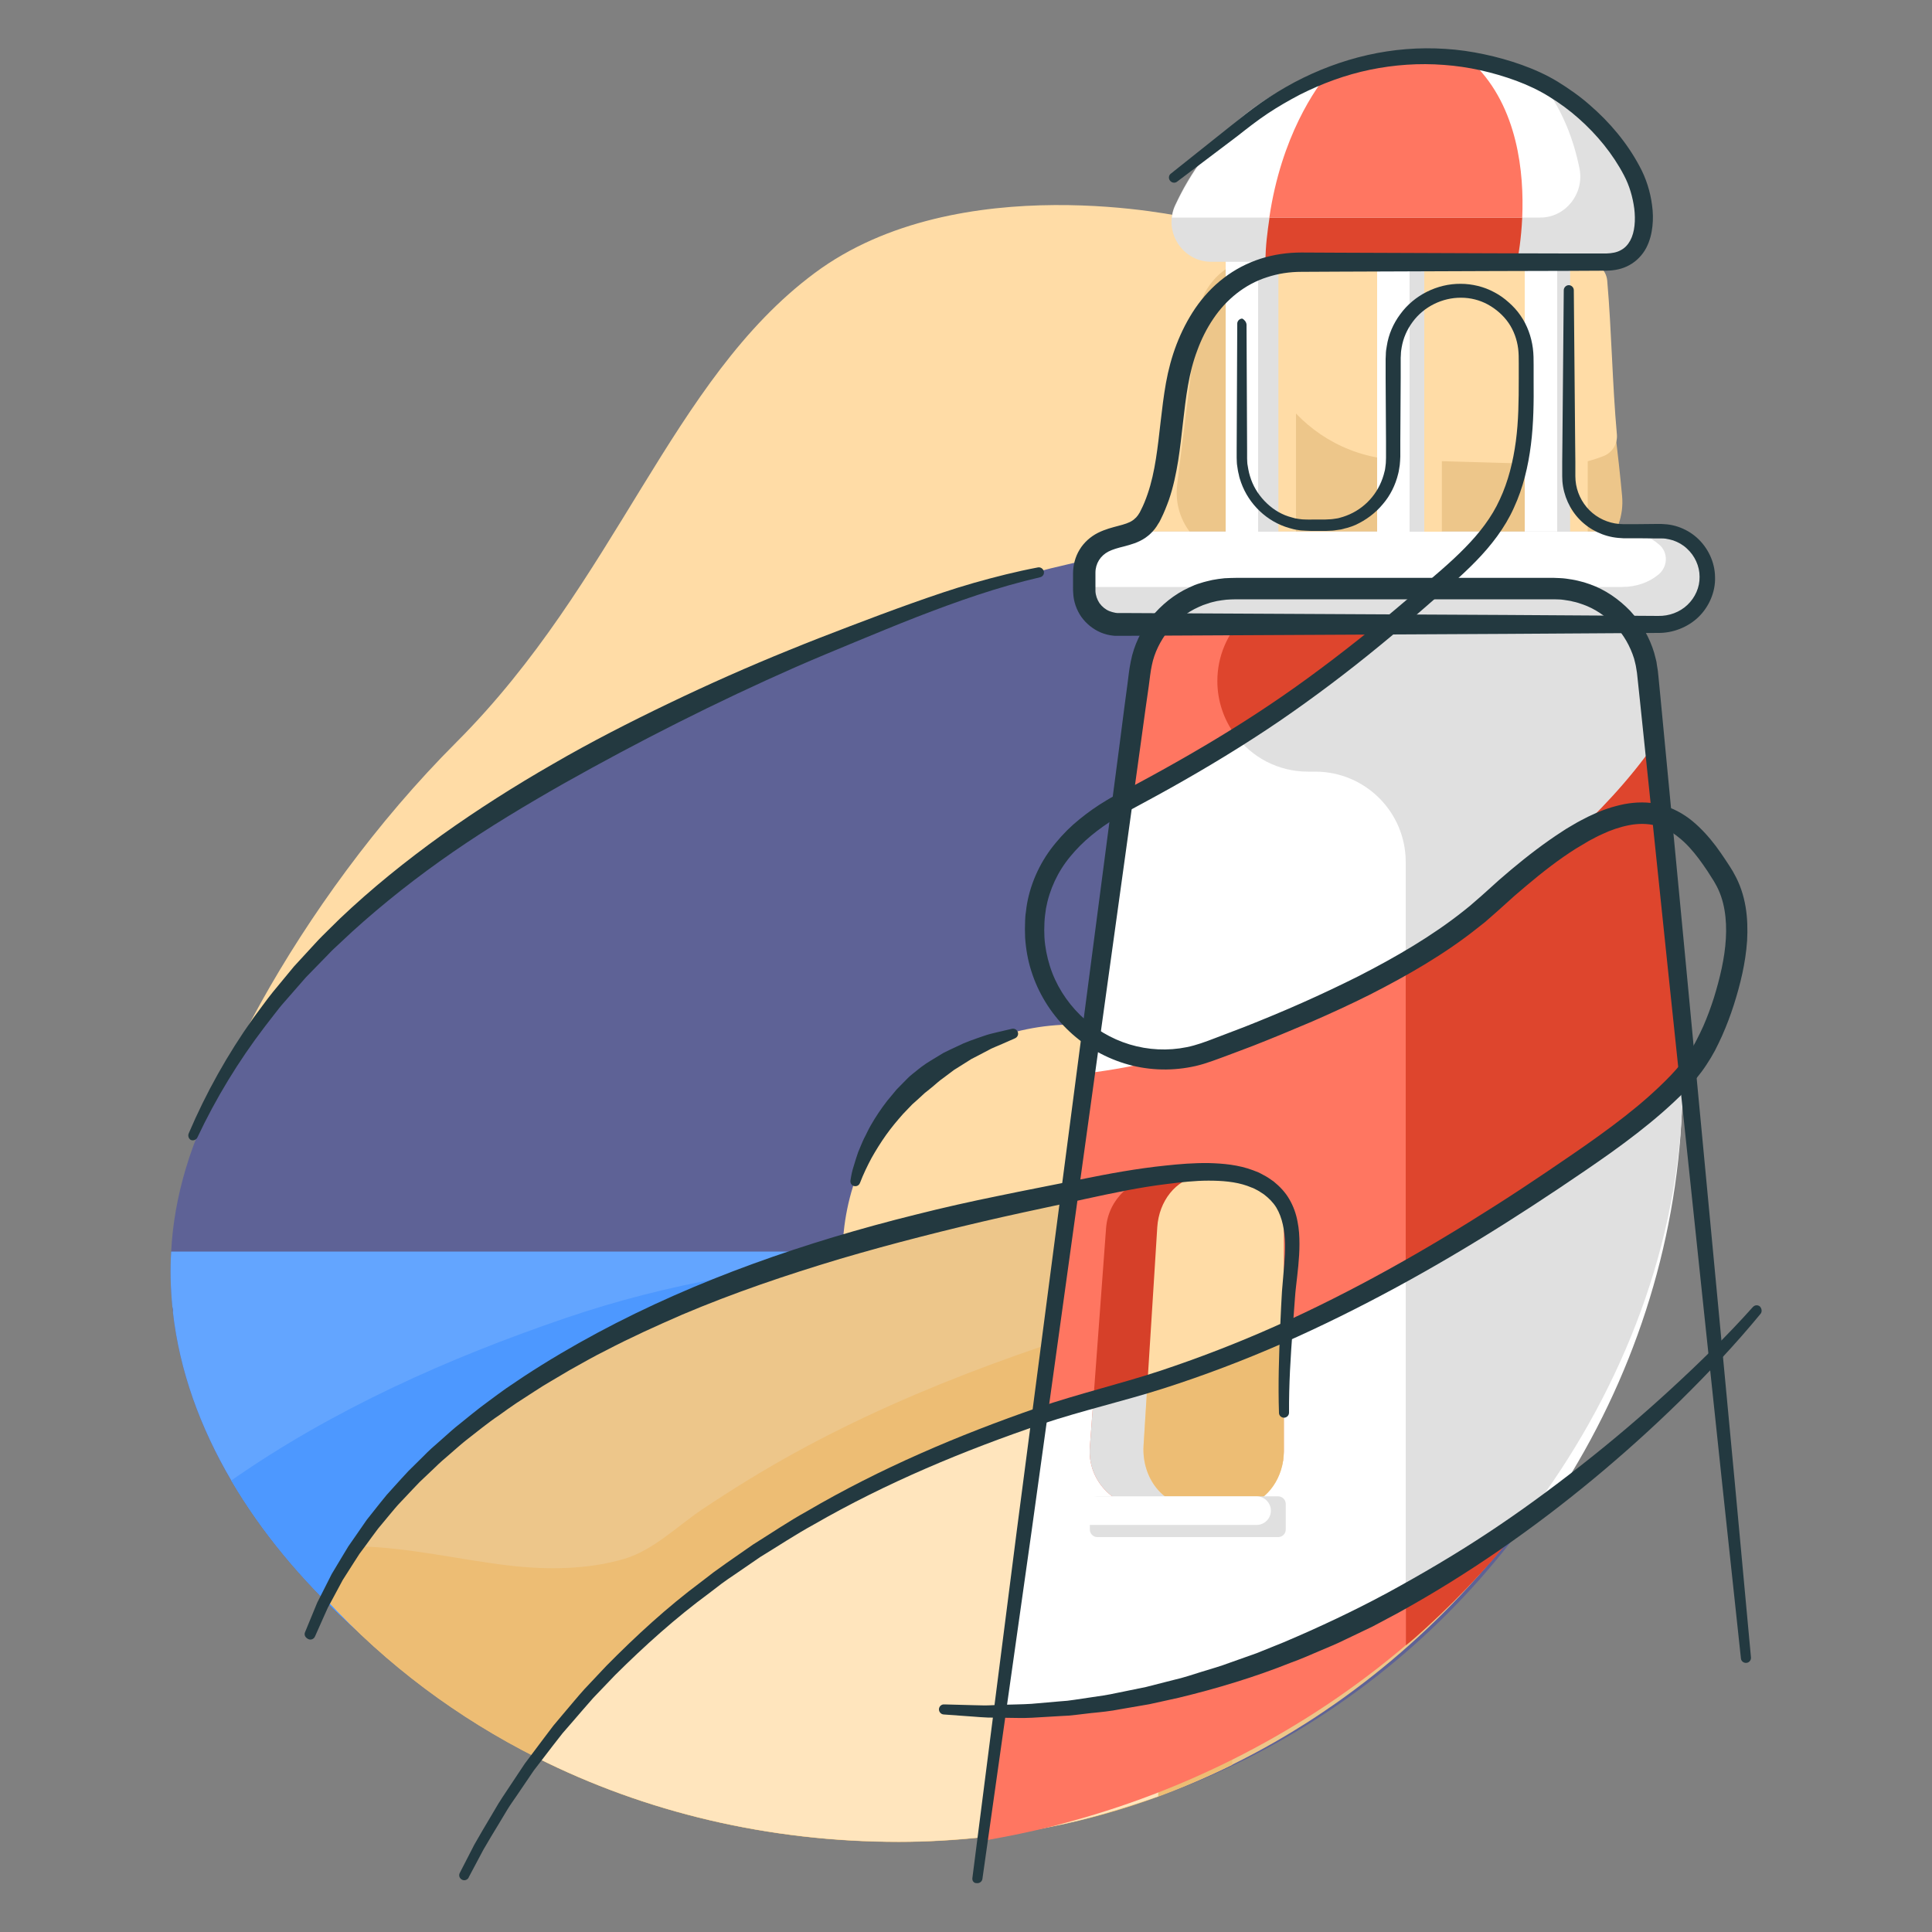
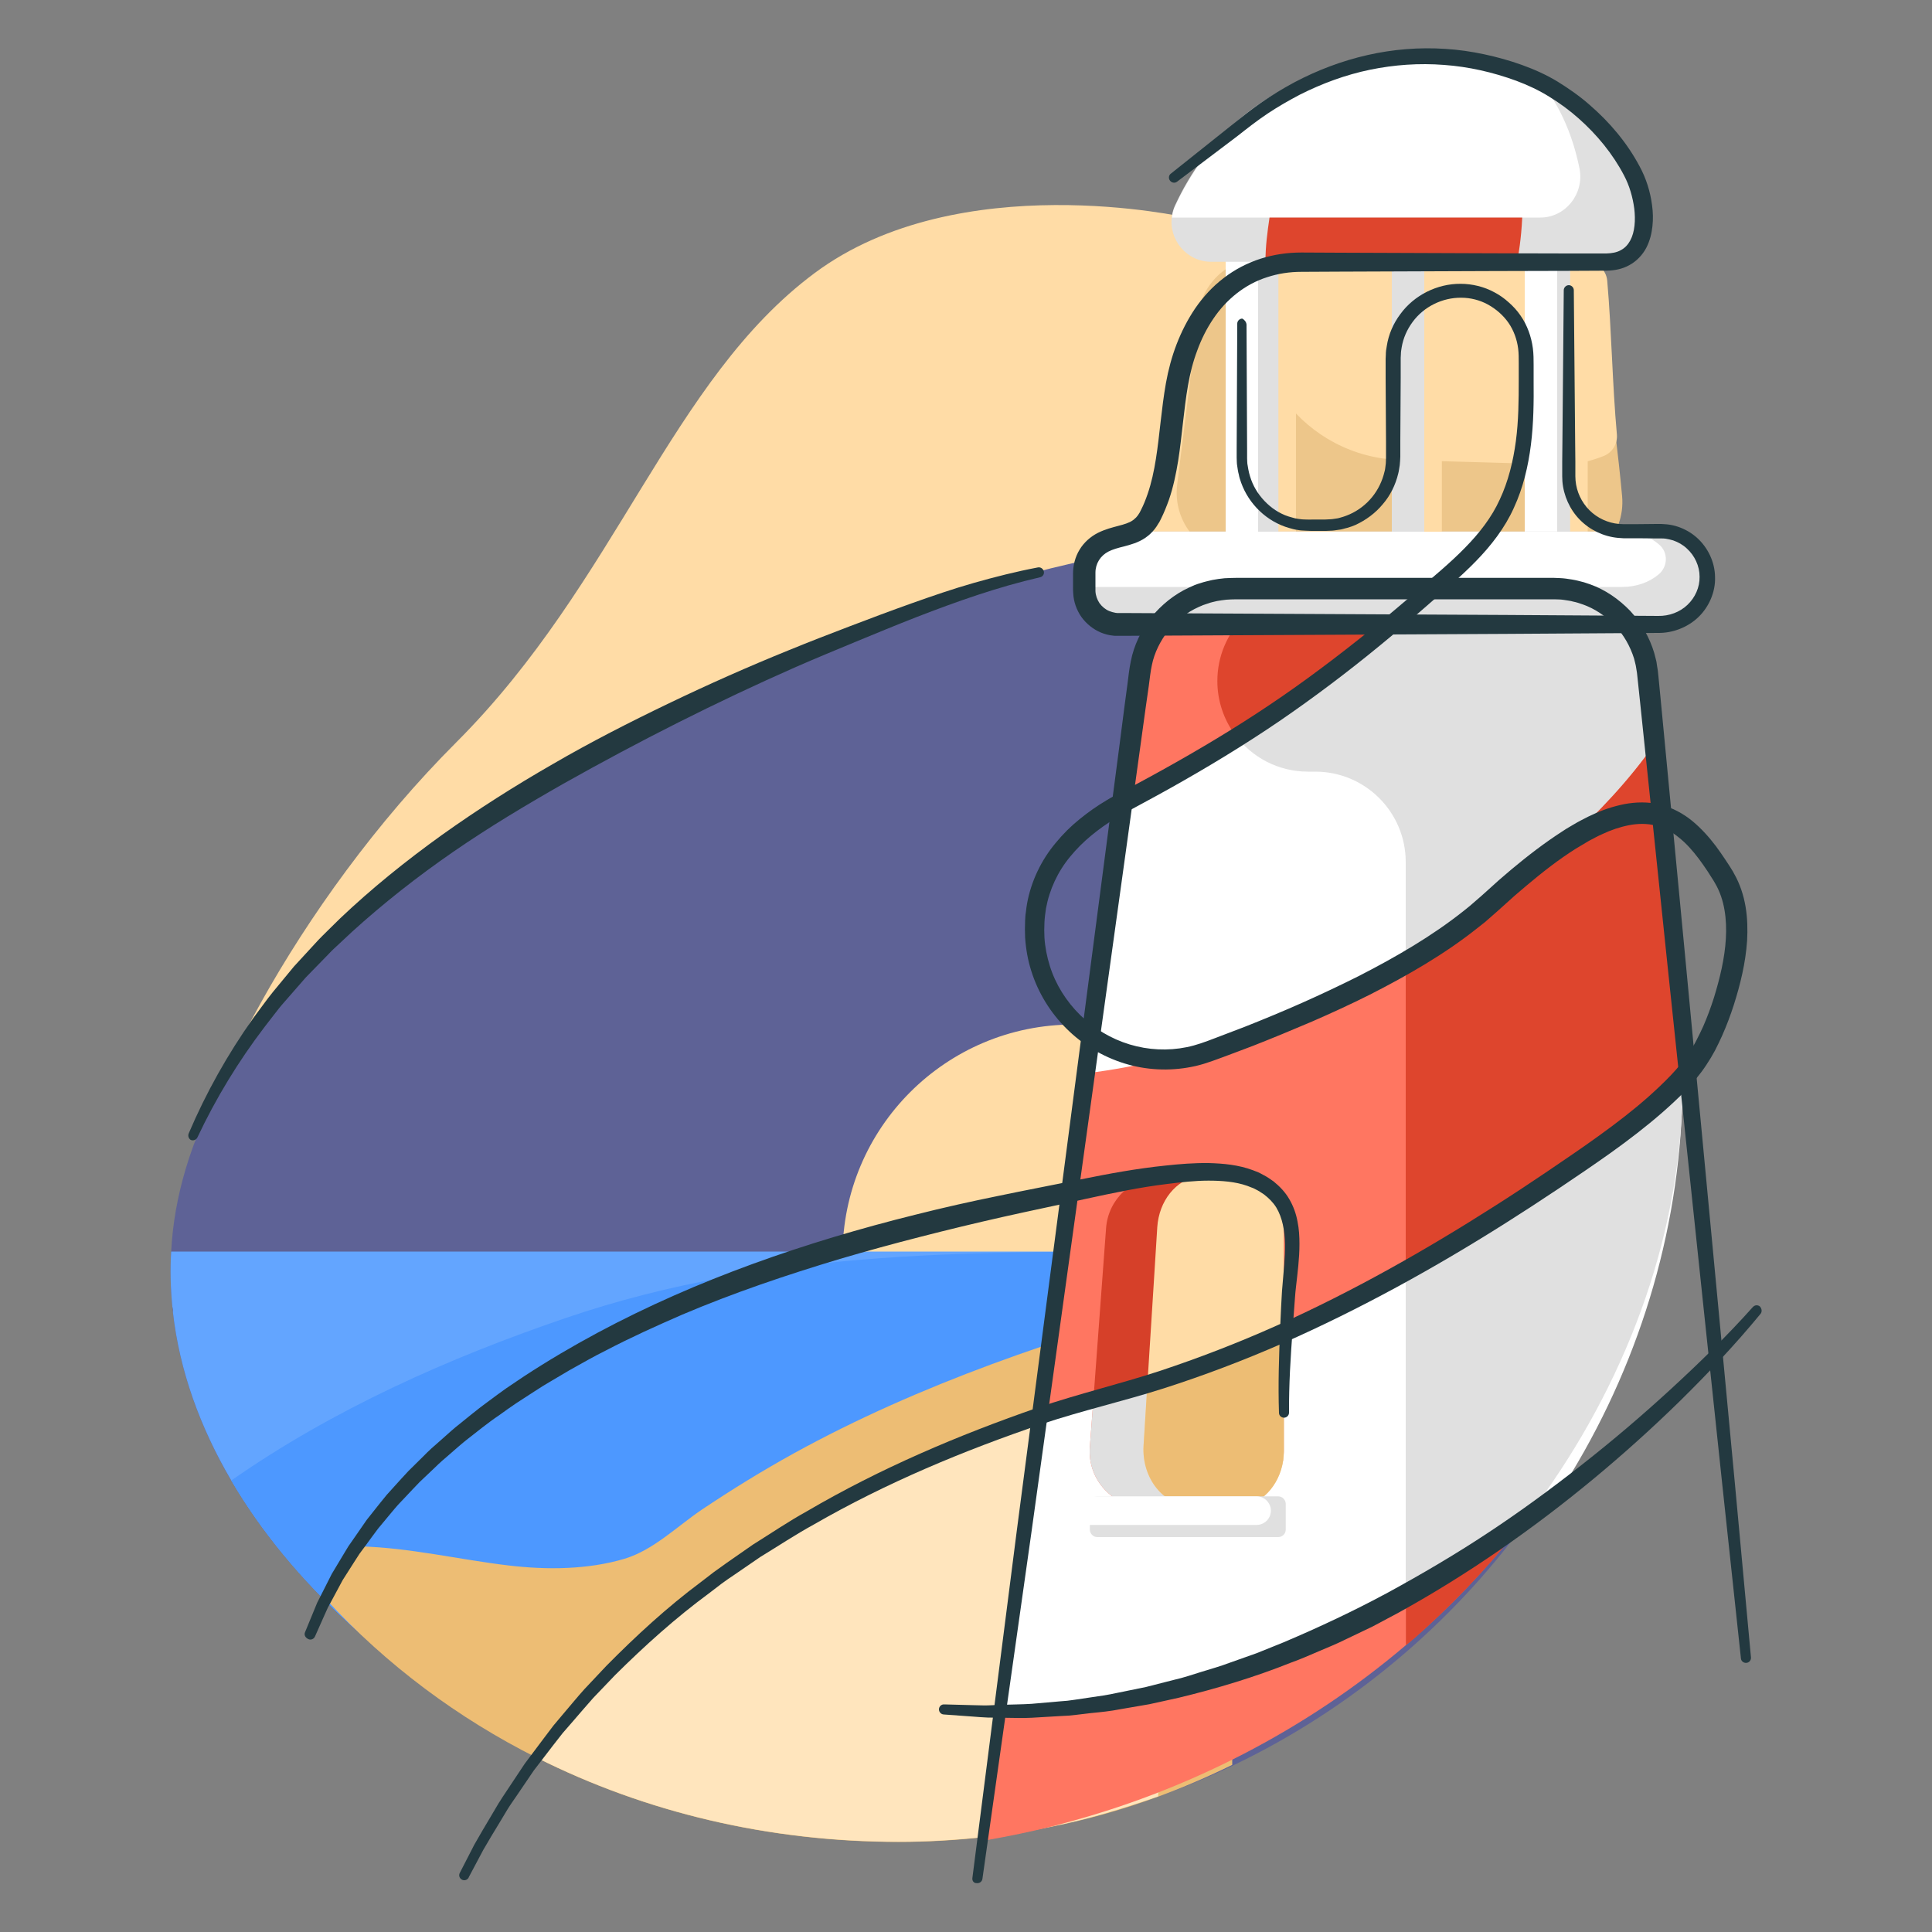
<svg xmlns="http://www.w3.org/2000/svg" id="ars-lightouse" x="0px" y="0px" viewBox="0 0 1000 1000" style="enable-background:new 0 0 1000 1000;" xml:space="preserve">
  <rect x="0" y="0" width="1000" height="1000" fill="#808080" stroke="none" />
  <style type="text/css"> .arsli0{fill:#FFDCA6;} .arsli1{fill:#EDC68A;} .arsli2{fill:#E0E0E0;} .arsli3{fill:#FFFFFF;} .arsli4{fill:#5E6296;} .arsli5{fill:#63A5FF;} .arsli6{fill:#4D98FF;} .arsli7{fill:#EDBD74;} .arsli8{fill:#FFE5BD;} .arsli9{fill:#FF7661;} .arsli10{fill:#DE452D;} .arsli11{fill:#D64029;} .arsli12{fill:#233940;} </style>
  <g>
    <g>
      <path class="arsli0" d="M614.2,112.6c0,0-117.9-26.8-192.5,28.7c-74.6,55.4-102.3,159.6-185.4,242.8 C153.1,467.2,96.7,579.5,94.8,627.3C92.9,675.1,720,410.8,720,410.8S695.8,122.1,614.2,112.6z" />
      <path class="arsli1" d="M805.2,293.5l-163.6-4.9c-19.8-0.6-34.7-18-32.3-37.7l10.9-88.1c2.1-16.9,16.6-29.6,33.7-29.4l0,0 c0,0,172.2,6.7,172.2,6.8c1.4,22.1,9.8,75.9,13.5,116.6C841.4,277,825.3,294.1,805.2,293.5z" />
      <path class="arsli0" d="M836.9,224.9c0.4,4.9-2.4,9.4-7,11.2c-7.8,3-14.7,4.6-24.2,4.3l-80.7-2.3c-49.6-1.4-85.3-48.1-73.6-96.3 c0,0,0-0.1,0-0.1c1.2-4.9,5.7-8.2,10.7-8.2l159,1.8c5.6,0.1,10.3,4.4,10.8,10C834.2,171.8,834.5,198.3,836.9,224.9z" />
      <path class="arsli0" d="M813.4,115.4L813.4,115.4c-4.6,0-8.4,3.7-8.4,8.4v162c0,4.6,3.7,8.4,8.4,8.4l0,0c4.6,0,8.4-3.7,8.4-8.4v-162 C821.8,119.2,818,115.4,813.4,115.4z" />
      <path class="arsli2" d="M804.3,115.4L804.3,115.4c-4.6,0-8.4,3.7-8.4,8.4v162c0,4.6,3.7,8.4,8.4,8.4l0,0c4.6,0,8.4-3.7,8.4-8.4v-162 C812.7,119.2,808.9,115.4,804.3,115.4z" />
      <path class="arsli3" d="M797.6,115.4L797.6,115.4c-4.6,0-8.4,3.7-8.4,8.4v162c0,4.6,3.7,8.4,8.4,8.4l0,0c4.6,0,8.4-3.7,8.4-8.4v-162 C806,119.2,802.3,115.4,797.6,115.4z" />
      <path class="arsli4" d="M819.4,740.6c-62.6,117-181.6,199.4-320.6,210.9c-11.1,0.9-22.2,1.4-33.5,1.4c-138,0-283.3-80.2-345.6-186.5 c-16.2-27.6-26.8-56.9-30.2-87.1c-0.1-0.9-0.2-1.8-0.3-2.8c-0.9-9.4-1.2-19-0.6-28.6c0.7-14.1,3.2-28.3,7.4-42.5 c4.8-16.4,12.1-32.9,21.9-49.2c46.7-77.3,119.5-127.5,197.4-169.7C415.3,332.2,538.2,282.3,653.4,278c15-0.6,30.2-0.3,44.5,4.1 c23.2,7.1,35.4,27.1,50.9,44.1c18.4,20.2,35,42.2,49.1,65.6c29,48.1,47.6,103,47.6,159.6C845.7,619.8,849.6,684.2,819.4,740.6z" />
      <path class="arsli0" d="M662.4,115.4L662.4,115.4c-4.6,0-8.4,3.7-8.4,8.4v162c0,4.6,3.7,8.4,8.4,8.4l0,0c4.6,0,8.4-3.7,8.4-8.4v-162 C670.7,119.2,667,115.4,662.4,115.4z" />
      <circle class="arsli0" cx="555.6" cy="649.8" r="119.5" />
      <path class="arsli2" d="M653.3,115.4L653.3,115.4c-4.6,0-8.4,3.7-8.4,8.4v162c0,4.6,3.7,8.4,8.4,8.4l0,0c4.6,0,8.4-3.7,8.4-8.4v-162 C661.7,119.2,657.9,115.4,653.3,115.4z" />
      <path class="arsli5" d="M719.5,647.9c-18.1,130-104.8,244.9-220.7,303.5c-11.1,0.9-22.2,1.4-33.5,1.4c-138,0-283.3-80.2-345.6-186.5 c-16.2-27.6-26.8-56.9-30.2-87.1c0.1-0.9,0-1.9-0.3-2.8c-0.9-9.4-1.2-19-0.6-28.6H719.5z" />
      <path class="arsli6" d="M719.5,647.9c-18.1,130-104.8,244.9-220.7,303.5c-11.1,0.9-22.2,1.4-33.5,1.4c-138,0-283.3-80.2-345.6-186.5 c52.7-36.8,112.4-63.4,173.1-84.1c108.1-36.9,217.1-34.3,329.6-34.3C654.7,647.9,687.1,647.9,719.5,647.9z" />
-       <path class="arsli1" d="M863.1,605.8C845.4,737.3,756.4,855,637.8,913.4c-12.4,6.1-25.2,11.6-38.2,16.4 c-18.1,6.6-36.6,11.9-55.7,15.7c-11.5,2.3-23.2,4.1-35.1,5.4c-14.3,1.5-28.8,2.4-43.5,2.4c-67.3,0-131.2-15.3-187.3-43.5 c-41.1-20.6-78-48.2-109-81.8c5-9.7,10.7-18.9,17-27.7c81.7-115,264.6-164.2,367.8-183.5c44.8-8.3,74.5-11.1,74.5-11.1H863.1z" />
      <path class="arsli7" d="M637.8,666.8v246.7c-12.4,6.1-25.2,11.6-38.2,16.4c-18.1,6.6-36.6,11.9-55.7,15.7 c-11.5,2.3-23.2,4.1-35.1,5.4c-14.3,1.5-28.8,2.4-43.5,2.4c-67.3,0-131.2-15.3-187.3-43.5c-41.1-20.6-78-48.2-109-81.8 c5-9.7,10.7-18.9,17-27.7c25.8,0.6,51.9,6.9,77.4,9.9c19.4,2.3,40.9,2.2,59.9-3.5c14.9-4.5,27.1-16.7,39.8-25.3 c15.5-10.4,31.4-20.2,47.7-29.2c65.3-36,137.8-60.3,209.4-80.1C625.9,670.5,632,668.5,637.8,666.8z" />
      <path class="arsli8" d="M599.5,714.6v215.2c-19.1,6.6-36.6,11.9-55.7,15.7c-11.5,2.3-23.2,4.1-35.1,5.4c-14.3,1.5-28.8,2.4-43.5,2.4 c-67.3,0-131.2-15.3-187.3-43.5C352.4,809,464.5,752,587.1,718.4C591.3,717.2,595.7,715.8,599.5,714.6z" />
      <g>
        <path class="arsli9" d="M860.2,422.6l-3.9-37.4l-3.8-36.9c-2.6-24.8-23.4-43.6-48.3-43.6h-166c-24.3,0-39.7-13.1-43,11l-14.1,97.4 l-0.1,0.5l-0.4,2.8l-16.1,120.1l-2.6,19l-6.8,50.3l-1.5,11.1L538.5,730l-0.4,3L517.6,885l-8.8,65.7l0,0.2l-0.4,3.2 c0.9-1,2.1-1.6,3.7-1.9c10.7-1.9,21.3-4.1,31.8-6.7c1.4-0.3,2.7-0.7,4.1-1.1c66.2-17.1,128.1-49,179.6-92.8c3.5-3,7-6,10.4-9.1 c78.6-71.4,132.3-174.5,132.7-281.9c0-0.4,0-0.9,0-1.3v-1c0.1-6.7,0.6-13.3,1.5-19.7L860.2,422.6z" />
      </g>
      <path class="arsli3" d="M871,558.3v1c0,1.7,0,3.5-0.1,5.2c0,0.4,0,0.8,0,1.2c0,1,0,1.9-0.1,2.9c0,0.4,0,0.7,0,1.1c0,0.3,0,0.5,0,0.8 c0,1.2-0.1,2.4-0.2,3.6c-2.8,71.2-25.7,140.4-64.2,199.5c-1.2,1.9-11.1,7.7-12.9,9.1c-0.8,0.6-1.6,1.2-2.4,1.8l0,0 c-21.9,16.8-43.1,30.8-63.5,42.4c-110.3,63.1-195.1,58.5-210,58.1c-1.5,0-2.2-0.1-2.2-0.1l22.9-154.9c0,0,0.2,0,0.3,0 c9.4-2.5,18.6-5.1,27.5-7.8l-2,26.9c-1.3,16.8,12.1,31.2,29,31.1l41.8-0.1c2.5,0,5.2-0.3,7.5-0.9c12.4-3.2,22.1-14.6,22.1-28 v-64.5c22.7-9.8,43.8-19.9,63.1-30.1C795.5,620.6,842.3,583.5,871,558.3z" />
      <path class="arsli10" d="M736.9,305.7c-26.8,22.9-58.8,49.6-97.7,74.6c-5.7-7.8-9.1-17.4-9.1-27.8c0-12.9,5.2-24.6,13.7-33.1 c8.5-8.5,20.2-13.7,33.1-13.7H736.9z" />
      <path class="arsli3" d="M856.4,385.2c-26,36.9-63,67.7-102,94.5c-8.6,5.9-17.6,11.6-26.8,17.1c-50.1,29.6-107.9,51.6-165.7,58.8 L581,413.6c0,0,0.1,0,0.1,0c21-10.6,40.3-21.8,58.1-33.3c38.9-24.9,70.8-51.7,97.7-74.6h67.3c24.9,0,45.8,18.4,48.3,43.1 L856.4,385.2z" />
      <path class="arsli2" d="M727.6,446.2c0-25.9-21-46.8-46.8-46.8h-3.8c-15.5,0-29.2-7.5-37.7-19.1c38.9-24.9,70.8-51.7,97.7-74.6h67.3 c24.9,0,39.2-46,44.3,1l7.8,78.6c-26,36.9-63,67.7-102,94.5c-8.6,5.9-17.2,11.6-26.8,17.1V446.2z" />
      <path class="arsli2" d="M882.5,298c0,12.7-10.3,22.9-22.9,22.9H582.3c-6.3,0-12.1-2.6-16.2-6.7c-2.8-2.8-5-6.5-6-10.5 c-0.5-1.8-0.7-3.7-0.7-5.7c0-3,0.6-5.9,1.7-8.6c3.4-8.4,11.6-14.3,21.3-14.3h277.2c6.3,0,12.1,2.6,16.2,6.7c2.2,2.2,3.9,4.7,5,7.6 C881.9,292.1,882.5,295,882.5,298z" />
      <path class="arsli10" d="M872.4,538.6c-0.9,6.4-1.4,13-1.4,19.7c-28.4,25.2-74.6,62.3-143.4,98.2V496.7c9.6-5.5,18.1-11.2,26.8-17.1 c39-26.8,76-57.6,102-94.5l-3.8-36.4l3.9,36.6L872.4,538.6z" />
      <path class="arsli10" d="M791.2,784.5c-15.9,21-33.7,40.4-53,58c-3.4,3.1-6.7,6.1-10.5,9.1v-24.7 C748.6,815.3,769.3,801.3,791.2,784.5z" />
      <path class="arsli2" d="M871,558.3v1c0,1.7,0,3.5-0.1,5.2c0,0.4,0,0.8,0,1.2c0,1,0,1.9-0.1,2.9c0,0.4,0,0.7,0,1.1c0,0.3,0,0.5,0,0.8 c0,1.2-0.1,2.4-0.2,3.6c-3.4,76.2-33.4,149.6-79.5,210.4l0,0c-21.9,16.8-42.5,30.8-63.5,42.4V656.5 C796.4,620.6,842.3,583.5,871,558.3z" />
      <path class="arsli0" d="M737.9,115.4L737.9,115.4c-4.6,0-8.4,3.7-8.4,8.4v162c0,4.6,3.7,8.4,8.4,8.4l0,0c4.6,0,8.4-3.7,8.4-8.4v-162 C746.3,119.2,742.5,115.4,737.9,115.4z" />
      <path class="arsli2" d="M728.8,115.4L728.8,115.4c-4.6,0-8.4,3.7-8.4,8.4v162c0,4.6,3.7,8.4,8.4,8.4l0,0c4.6,0,8.4-3.7,8.4-8.4v-162 C737.2,119.2,733.4,115.4,728.8,115.4z" />
-       <path class="arsli3" d="M721.2,115.4L721.2,115.4c-4.6,0-8.4,3.7-8.4,8.4v162c0,4.6,3.7,8.4,8.4,8.4l0,0c4.6,0,8.4-3.7,8.4-8.4v-162 C729.5,119.2,725.8,115.4,721.2,115.4z" />
      <path class="arsli3" d="M858.8,281.9c4.8,4.1,4.5,11.5-0.4,15.5c-4.8,4-11.4,6.4-18.7,6.4H560.1c-0.5-1.8-0.8-3.7-0.8-5.7 c0-3,0.6-5.9,1.7-8.6c3.6-8.4,12.2-14.3,22.3-14.3h256.3C847.2,275.1,853.9,277.6,858.8,281.9 C858.8,281.8,858.8,281.8,858.8,281.9z" />
      <path class="arsli2" d="M664.5,686.7v64.5c0,13.5-9.6,24.8-22.1,28c-2.3,0.6-5,0.9-7.5,0.9l-41.8,0.1c-16.9,0.1-30.3-14.3-29-31.1 l2-26.9C602,711.5,634.7,699.5,664.5,686.7z" />
      <path class="arsli11" d="M664.5,637.4v49.3c-29.8,12.8-62.5,24.8-98.4,35.6l6.4-86.6c1.1-15,13.5-26.6,28.5-26.8l11.4-0.2l22.3-0.3 C650.8,608.2,664.5,621.2,664.5,637.4z" />
      <path class="arsli0" d="M664.5,637.4v113.8c0,13.5-8.2,24.8-18.8,28l-29,0.1c-14.4,0.1-25.8-14.2-24.8-31l2-32.1l3.5-55.4l1.6-25.6 c0.9-13.7,9.7-24.5,21-26.4l19-0.3C652.8,608.2,664.5,621.2,664.5,637.4z" />
      <path class="arsli3" d="M642.8,115.4L642.8,115.4c-4.6,0-8.4,3.7-8.4,8.4v162c0,4.6,3.7,8.4,8.4,8.4l0,0c4.6,0,8.4-3.7,8.4-8.4v-162 C651.1,119.2,647.4,115.4,642.8,115.4z" />
      <path class="arsli2" d="M830.4,135.5H627c-13.1,0-22.3-11.8-20.4-23.9c0.3-1.8,0.8-3.7,1.7-5.5c14.5-31.4,49.6-76.7,130.8-76.7 c23.1,0,41.5,3.9,56.2,10.2c38,16.3,51,48.7,55.4,71.3C853.2,123.7,843.4,135.5,830.4,135.5z" />
      <path class="arsli3" d="M797.3,112.6H606.6c0.3-1.9,0.8-4.2,1.7-6c11.1-23.9,34-56,80.2-70c14.5-4.4,31.2-7,50.6-7 c1.8,0,3.5,0,5.2,0.1c20.7,0.5,37.5,4.2,51,10c13.4,15.4,19.5,33.7,22.3,47.8C820,100.3,810.3,112.6,797.3,112.6z" />
      <path class="arsli10" d="M787.9,112.6c-0.5,11-2,19.7-2.6,22.9H655c0-8.1,1-15.4,2.1-22.9H787.9z" />
-       <path class="arsli9" d="M787.9,112.6H657c6.2-42.1,24.1-67.3,31.4-75.9c0.8-1,1.5-1.7,2-2.3c17.6-5.1,35.9-6.6,53.8-4.6 c6.3,0.7,12.5,1.8,18.7,3.3C785.7,55.6,788.9,89.6,787.9,112.6z" />
      <path class="arsli7" d="M599.5,714.6c22.5-6.6,44.1-14.3,65-22.9v59.5c0,13.5-8.2,24.8-18.8,28l-29,0.1c-14.4,0.1-25.8-14.2-24.8-31 l2-32.1C595.8,715.7,597.6,715.1,599.5,714.6z" />
      <path class="arsli2" d="M661.6,774.5H568c-2.1,0-3.9,1.7-3.9,3.9v13.3c0,2.1,1.7,3.9,3.9,3.9h93.6c2.1,0,3.9-1.7,3.9-3.9v-13.3 C665.5,776.3,663.7,774.5,661.6,774.5z" />
      <path class="arsli3" d="M650.4,774.5h-86.5c-4.1,0-7.4,3.3-7.4,7.4l0,0c0,4.1,3.3,7.4,7.4,7.4h86.5c4.1,0,7.4-3.3,7.4-7.4l0,0 C657.8,777.9,654.5,774.5,650.4,774.5z" />
    </g>
    <g>
      <path class="arsli12" d="M606,89.9L637,65.2c5.1-4.1,10.3-8.3,15.8-12.1c5.5-3.8,11.2-7.3,17.2-10.5c11.9-6.3,24.6-11.1,37.8-14.1 c13.2-3,26.8-4.1,40.3-3.2c6.8,0.4,13.5,1.4,20.1,2.8c6.6,1.4,13.1,3.2,19.5,5.5c6.4,2.3,12.7,5.1,18.6,8.7 c5.8,3.6,11.4,7.5,16.5,12c10.3,8.9,19.3,19.5,25.8,31.7c3.4,6.2,5.6,13.2,6.5,20.2c0.5,3.6,0.6,7.2,0.2,10.9 c-0.4,3.7-1.3,7.5-3.2,11.2c-1.9,3.6-5,6.9-8.7,8.9c-3.7,2.1-7.8,2.8-11.6,2.9l-19.9,0.1l-39.5,0.1l-79,0.3l-19.8,0.1 c-6.1,0-12.1,0.9-17.8,2.8c-11.4,3.6-21.1,11.5-27.8,21.5c-3.4,5-6.2,10.6-8.3,16.4c-2.2,5.8-3.7,11.8-4.8,18.1 c-2.2,12.5-3,25.7-5.1,39.1c-1.1,6.7-2.5,13.5-4.8,20.2c-1.2,3.3-2.5,6.6-4.1,9.8l-0.6,1.2c-0.2,0.4-0.5,0.9-0.8,1.3 c-0.5,0.9-1.1,1.8-1.8,2.7l-1.1,1.3c-0.4,0.4-0.8,0.8-1.2,1.2c-0.8,0.8-1.7,1.4-2.6,2.1c-3.7,2.5-7.6,3.5-10.9,4.4 c-3.3,0.8-6.1,1.6-8.2,2.7c-4.1,2.1-6.7,6.2-6.7,10.9v4.9l0,2.5c0,0.8,0,1.7,0,2.2c0.1,2.2,0.9,4.4,2.1,6.2 c1.3,1.8,3.1,3.3,5.1,4.1c1,0.4,2.1,0.7,3.2,0.9c0.3,0.1,0.6,0,0.8,0.1c0.3,0,0.5,0,1,0l2.5,0l39.5,0.2l158.1,0.8l79,0.5 c5.6,0.1,11.1-1.9,15.1-5.7c4-3.8,6.4-9.1,6.3-14.6c0-5.5-2.5-10.9-6.6-14.6c-2-1.9-4.5-3.3-7.1-4.2c-1.3-0.4-2.7-0.7-4-0.9 c-0.7-0.1-1.4-0.1-2.1-0.1c-0.7,0-1.6,0-2.4,0l-9.9-0.1l-4.9,0l-2.5,0l-2.8-0.2c-7.4-0.7-14.5-4.1-19.7-9.4 c-5.2-5.3-8.4-12.5-9-19.8l-0.1-2.7l0-2.5l0-4.9l0.1-9.9l0.7-79c0-1.4,1.2-2.6,2.6-2.6c1.4,0,2.6,1.2,2.6,2.6l0.7,79l0.1,9.9 l0,4.9l0,2.5l0.1,2.2c0.5,5.8,3.1,11.3,7.2,15.4c4.1,4.1,9.6,6.6,15.3,7.1l2.1,0.1l2.5,0l4.9,0l9.9-0.1c0.8,0,1.6,0,2.5,0 c0.9,0.1,1.9,0.1,2.9,0.2c1.9,0.2,3.8,0.6,5.6,1.2c3.6,1.2,7,3.1,9.9,5.7c5.7,5.1,9.3,12.6,9.4,20.3c0.3,7.7-3.1,15.5-8.6,20.8 c-5.5,5.3-13.3,8.3-20.8,8.2l-79,0.5l-158.1,0.8l-39.5,0.2l-2.5,0c-0.4,0-1,0-1.5,0c-0.5,0-1.1,0-1.6-0.1 c-2.2-0.2-4.3-0.8-6.3-1.6c-4-1.7-7.5-4.5-10.1-8.1c-2.5-3.6-4-7.9-4.2-12.2c-0.1-1.2-0.1-1.9-0.1-2.8l0-2.5v-4.9 c0-4.2,1.1-8.7,3.4-12.4c2.2-3.7,5.7-6.8,9.5-8.7c3.8-1.9,7.5-2.8,10.5-3.6c3.1-0.8,5.7-1.6,7.4-2.8c0.4-0.3,0.9-0.6,1.2-1 l0.6-0.5l0.5-0.6c0.4-0.4,0.7-0.9,1-1.4c0.2-0.3,0.3-0.4,0.5-0.8l0.5-1c1.4-2.7,2.5-5.5,3.5-8.4c2-5.8,3.3-11.9,4.3-18.2 c2-12.6,2.8-25.8,5.2-39.3c1.2-6.7,3-13.5,5.5-20c2.5-6.5,5.7-12.8,9.7-18.7c4-5.8,8.9-11.2,14.7-15.6c5.7-4.4,12.2-7.8,19.1-10 c6.9-2.2,14-3.2,21.1-3.2l19.8,0.1l79,0.3l39.5,0.1l19.6,0c2.7-0.1,5.3-0.5,7.4-1.7c2.1-1.1,3.7-2.8,4.9-5 c2.4-4.4,2.8-10.6,2.1-16.5c-0.8-6-2.5-11.9-5.3-17.2c-5.8-11.1-14-21.1-23.5-29.5c-4.7-4.2-9.9-8-15.3-11.3 c-5.3-3.3-11.1-6-17-8.2c-12-4.4-24.7-7.3-37.4-8.2c-12.8-1-25.7-0.1-38.3,2.5c-12.6,2.6-24.8,7.1-36.3,12.9 c-5.7,3-11.3,6.2-16.7,9.8c-5.4,3.6-10.5,7.6-15.7,11.7L609.3,94c-1.1,0.9-2.8,0.7-3.7-0.5C604.7,92.4,604.9,90.7,606,89.9z" />
      <path class="arsli12" d="M157.9,844.8l4.2-10.2l2.1-5.1l2.5-4.9l5-9.9l5.7-9.5l2.9-4.8l3.2-4.6c2.1-3,4.2-6.1,6.3-9.1l6.9-8.7 c1.2-1.4,2.3-2.9,3.5-4.3l3.7-4.1c2.5-2.7,4.9-5.5,7.5-8.2l7.9-7.8c2.6-2.7,5.3-5.1,8.1-7.5c2.8-2.4,5.5-5,8.3-7.3 c5.8-4.6,11.4-9.4,17.4-13.7c3-2.2,5.9-4.4,8.9-6.5l9.2-6.2c49.4-32.3,104.2-55.2,160.3-72.1c14-4.2,28.2-8.1,42.4-11.6 c14.2-3.6,28.5-6.8,42.8-9.7c14.3-3,28.7-5.7,42.9-8.6c14.3-2.9,28.9-5.6,43.6-7.1c7.3-0.8,14.8-1.4,22.4-1.3 c7.6,0.2,15.4,0.9,22.9,3.7l2.8,1.1c0.9,0.4,1.8,0.9,2.7,1.4c1.8,0.9,3.5,2.1,5.2,3.3c3.2,2.6,6.1,5.6,8.2,9.3 c2.1,3.6,3.5,7.6,4.2,11.5c0.8,3.9,1,7.8,1,11.6c0,7.6-1,15-1.8,22.2c-0.2,1.8-0.4,3.6-0.5,5.3l-0.4,5.4l-0.8,10.9 c-1.1,14.5-2,29-1.9,43.5c0,1.4-1.2,2.6-2.6,2.6c-1.4,0-2.6-1.1-2.6-2.5c-0.5-14.7,0-29.4,0.6-43.9l0.5-10.9l0.3-5.5 c0.1-1.9,0.2-3.7,0.4-5.6c0.6-7.3,1.4-14.5,1.3-21.4c-0.1-6.9-1.3-13.7-4.5-19c-1.6-2.6-3.9-4.9-6.4-6.8c-1.3-0.8-2.6-1.8-4.1-2.5 c-0.7-0.3-1.4-0.8-2.2-1l-2.3-0.9c-6.2-2.2-13.2-2.7-20.1-2.7c-7,0-14.1,0.8-21.2,1.7c-14.3,1.7-28.3,4.7-42.6,7.8 c-14.3,3.2-28.5,6.1-42.7,9.3c-14.2,3.2-28.3,6.6-42.3,10.2c-14.1,3.6-28,7.4-41.9,11.5c-27.7,8.3-55.2,17.6-81.8,28.9 c-13.3,5.8-26.4,11.7-39.2,18.4c-6.5,3.2-12.7,6.8-19,10.3c-3.1,1.8-6.2,3.7-9.3,5.5c-3.1,1.8-6.2,3.7-9.2,5.7l-9.1,5.9 c-3,2-5.9,4.1-8.8,6.2c-6,4-11.5,8.6-17.2,13c-2.8,2.2-5.5,4.7-8.2,7c-2.7,2.3-5.5,4.7-8,7.2l-7.8,7.4c-2.5,2.5-4.9,5.2-7.4,7.8 l-3.7,3.9c-1.2,1.3-2.3,2.7-3.5,4.1l-6.9,8.3c-2.2,2.9-4.3,5.8-6.4,8.7l-3.2,4.3l-2.9,4.5l-5.8,9.1l-5.1,9.5l-2.6,4.8l-2.2,4.9 l-4.4,9.9l-0.1,0.2c-0.6,1.3-2.1,1.9-3.4,1.3C157.9,847.6,157.3,846.1,157.9,844.8z" />
      <path class="arsli12" d="M645.2,168l0.3,65.3c0,1.3,0,2.8,0,4c0.1,1.2,0,2.5,0.3,3.7c0.2,1.2,0.4,2.5,0.7,3.7 c0.2,0.6,0.3,1.2,0.5,1.8l0.6,1.8c1.7,4.7,4.6,8.9,8.2,12.3c3.6,3.4,8,6,12.8,7.2l1.8,0.5c0.6,0.1,1.2,0.2,1.8,0.3 c1.2,0.2,2.4,0.3,3.7,0.3c1.2,0.1,2.6,0,4,0l4.1,0l2,0l1.9-0.1c1.2,0,2.4-0.2,3.7-0.4c1.2-0.1,2.4-0.6,3.6-0.9 c1.2-0.4,2.3-0.8,3.4-1.3c4.5-2,8.5-5.1,11.6-8.9c3.1-3.8,5.3-8.4,6.4-13.1c0.4-1.2,0.4-2.4,0.6-3.6c0.2-1.2,0.1-2.4,0.2-3.7 l0-8.2l-0.2-32.7l0-8.2l0-2l0.1-2.2c0-1.5,0.2-3,0.5-4.5c0.9-6,3.4-11.7,7-16.5c7.1-9.8,19.1-15.8,31.2-15.7 c6,0,12.2,1.5,17.5,4.4c2.7,1.4,5.2,3.2,7.4,5.2c2.3,2,4.4,4.3,6.1,6.8c3.5,5,5.6,10.9,6.4,16.9c0.4,3,0.4,6.1,0.4,8.7l0,8.2 c0.1,10.8,0,22-1.4,33.1c-1.4,11.1-4,22.2-8.8,32.6c-4.7,10.5-11.9,19.7-19.7,27.7c-7.8,8-16.3,15.1-24.4,22.2 c-8.2,7.2-16.6,14.3-25,21.2c-16.9,13.9-34.4,27.1-52.5,39.5c-18.1,12.3-36.9,23.7-56,34.4c-4.8,2.7-9.6,5.3-14.4,7.9l-7.2,3.9 c-2.4,1.3-4.6,2.5-6.9,3.9c-4.5,2.7-8.7,5.7-12.7,9c-4,3.3-7.6,6.9-10.8,10.8c-6.5,7.8-10.8,17.1-12.6,26.9 c-0.2,1.2-0.3,2.5-0.5,3.7c-0.2,1.2-0.2,2.5-0.3,3.7c0,1.3-0.1,2.5-0.1,3.8l0.1,3.8c0.3,5,1.3,10,2.8,14.8 c3,9.6,8.5,18.3,15.7,25.4c7.2,7,16,12.3,25.6,15.2c9.6,2.9,19.8,3.4,29.6,1.4c4.9-1,9.5-2.7,14.7-4.7c5.1-1.9,10.1-3.9,15.2-5.8 c10.1-4,20-8.1,29.9-12.5c9.9-4.4,19.6-9,29.2-13.8c19.1-9.8,37.8-20.6,54.4-33.8l3.1-2.5l3-2.6c2-1.7,3.9-3.4,6-5.3l6.1-5.5 l6.3-5.4c8.5-7.1,17.3-13.9,26.8-20c2.3-1.6,4.9-2.9,7.3-4.4c1.2-0.7,2.5-1.3,3.8-2c1.3-0.7,2.5-1.3,3.9-1.9 c5.2-2.5,10.8-4.4,16.8-5.6c5.9-1.1,12.4-1.3,18.6,0.3c6.2,1.5,12,4.7,16.6,8.5c4.7,3.9,8.6,8.3,12.1,12.9c1.7,2.3,3.3,4.6,4.9,7 l2.3,3.5c0.7,1.2,1.5,2.3,2.2,3.7c3.1,5.4,5,11.3,6,17.2c1,5.9,1.1,11.8,0.8,17.6c-0.8,11.6-3.5,22.6-6.9,33.3 c-1.7,5.3-3.7,10.6-6,15.8c-1.2,2.6-2.4,5.2-3.7,7.7c-1.4,2.6-2.9,5.1-4.5,7.5c-3.2,4.9-7,9.3-10.9,13.4c-3.9,4.1-8,7.8-12.2,11.5 c-8.4,7.3-17.2,14-26.1,20.4c-9,6.4-18,12.5-27.1,18.6c-9.1,6.1-18.2,12-27.5,17.9c-37,23.4-75.4,44.6-115.5,62.3 c-20.1,8.8-40.6,16.6-61.5,23.3c-21,6.7-42.2,11.5-62.6,18.3c-41,13.9-81.1,30.6-118.6,52.2c-9.5,5.2-18.5,11.2-27.7,16.8 l-13.4,9.2c-2.2,1.5-4.5,3-6.6,4.6l-6.4,4.9c-17.4,12.8-33.5,27.3-48.8,42.5l-11.2,11.7c-3.6,4-7.1,8.2-10.6,12.2l-5.3,6.1l-5,6.4 l-9.9,12.9l-9.1,13.4c-1.5,2.2-3.1,4.4-4.5,6.7l-4.2,7c-2.8,4.6-5.6,9.2-8.3,13.9l-7.6,14.3l0,0.1c-0.7,1.3-2.3,1.8-3.5,1.1 c-1.3-0.7-1.8-2.2-1.1-3.5l7.5-14.6c2.7-4.8,5.5-9.5,8.3-14.2l4.2-7.1c1.4-2.3,3-4.6,4.5-6.9l9.1-13.7l9.9-13.2l5-6.6l5.3-6.3 c3.6-4.2,7-8.4,10.7-12.5l11.3-12c15.4-15.6,31.6-30.5,49.2-43.6l6.5-5c2.2-1.6,4.5-3.2,6.7-4.8c4.5-3.1,9-6.3,13.5-9.4 c9.3-5.8,18.4-12,28-17.3c37.9-22.2,78.4-39.4,119.7-53.7c20.9-7.1,42.1-12.1,62.6-18.8c20.5-6.8,40.7-14.6,60.4-23.4 c39.5-17.7,77.3-39.1,113.8-62.4c9.1-5.8,18.2-11.8,27.2-17.9c9-6.1,18-12.2,26.7-18.5c8.7-6.3,17.2-12.8,25.2-19.9 c7.9-7.1,15.6-14.5,21.1-22.9c1.4-2.1,2.7-4.3,3.8-6.5c1.2-2.3,2.3-4.6,3.4-7c2.1-4.8,3.9-9.7,5.5-14.7 c3.1-10.1,5.6-20.4,6.2-30.6c0.6-10.1-0.7-20.3-5.4-28.4c-0.5-1-1.3-2.2-2-3.3l-2.1-3.3c-1.5-2.2-2.9-4.3-4.5-6.4 c-3.1-4.1-6.4-7.9-10.2-10.9c-3.7-3.1-7.8-5.3-12.1-6.3c-4.4-1.1-9-1.1-13.7-0.2c-4.7,0.9-9.5,2.5-14.1,4.7 c-1.2,0.5-2.3,1.1-3.5,1.7c-1.1,0.6-2.3,1.2-3.4,1.8c-2.2,1.4-4.5,2.6-6.7,4c-8.9,5.6-17.3,12.2-25.5,19.1l-6.1,5.2l-6,5.4 c-1.9,1.8-4.1,3.6-6.2,5.5l-3.2,2.8l-3.3,2.6c-17.5,14-36.8,25-56.4,35c-9.8,4.9-19.8,9.5-29.9,13.9c-10.1,4.3-20.2,8.5-30.4,12.5 c-5.1,1.9-10.2,3.9-15.4,5.8c-2.6,0.9-5,1.9-7.9,2.8l-2.1,0.7l-2.1,0.6c-1.4,0.4-2.8,0.7-4.3,1c-11.6,2.3-23.7,1.7-34.9-1.8 c-11.2-3.5-21.6-9.7-29.9-18c-8.3-8.2-14.7-18.6-18.2-29.8c-1.8-5.6-2.8-11.4-3.2-17.3l-0.1-4.4c0-1.4,0.1-2.9,0.1-4.4 c0.1-1.5,0.1-2.9,0.4-4.4c0.2-1.5,0.3-2.9,0.6-4.4c2.1-11.6,7.4-22.6,14.9-31.5c3.7-4.5,7.8-8.6,12.3-12.2c4.4-3.6,9.1-6.9,14-9.8 c2.4-1.5,5-2.8,7.4-4.1l7.2-3.8c4.8-2.6,9.5-5.1,14.3-7.8c18.9-10.5,37.5-21.6,55.5-33.7c17.9-12,35.2-25.1,52.1-38.7 c8.4-6.8,16.7-13.8,24.9-20.9c8.3-7.2,16.6-14,24-21.6c7.4-7.5,13.9-15.8,18.1-25.1c4.4-9.4,6.9-19.7,8.3-30.1 c1.4-10.5,1.5-21.1,1.5-32.1l0-8.2c0-2.8,0-5.2-0.3-7.6c-0.6-4.8-2.3-9.5-5-13.4c-2.7-3.9-6.5-7.2-10.7-9.5 c-4.2-2.3-9-3.5-13.8-3.5c-9.7-0.1-19.3,4.6-25.1,12.5c-2.9,3.9-4.9,8.4-5.7,13.2c-0.2,1.2-0.4,2.4-0.4,3.6l-0.1,1.8l0,2l0,8.2 l-0.2,32.7l0,8.2c-0.1,1.5-0.1,3-0.3,4.5c-0.3,1.5-0.4,3-0.8,4.4c-1.4,5.8-4.1,11.3-8,15.8c-3.8,4.6-8.7,8.2-14.1,10.7 c-1.4,0.6-2.8,1.1-4.2,1.5c-1.5,0.3-2.9,0.9-4.4,1c-1.5,0.2-2.9,0.5-4.4,0.5l-2.2,0.1l-2,0l-4.1,0c-1.4,0-2.6,0-4.2-0.1 c-1.5-0.1-3-0.1-4.4-0.4c-0.7-0.1-1.5-0.2-2.2-0.4l-2.2-0.6c-5.7-1.6-11-4.7-15.3-8.8c-4.3-4.1-7.6-9.1-9.6-14.7l-0.7-2.1 c-0.2-0.7-0.4-1.4-0.5-2.1c-0.4-1.4-0.6-2.9-0.8-4.3c-0.3-1.5-0.2-2.9-0.3-4.4c0-1.4,0-2.7,0-4.1l0.3-65.3c0-1.4,1.2-2.6,2.6-2.6 C644,165.4,645.1,166.6,645.2,168z" />
      <path class="arsli12" d="M503.3,972.1l23-179.9l23.5-179.8l23.5-179.8l5.9-45l2.9-22.5l1.5-11.2c0.5-3.8,0.8-7.3,1.7-11.6 c1.6-8.3,5.4-16.1,10.5-22.7c5.3-6.5,12-12,19.7-15.5l2.9-1.3c1-0.4,2-0.7,3-1c2-0.7,4.1-1.1,6.1-1.6c2.1-0.4,4.2-0.7,6.3-0.9 c2.1-0.1,4.3-0.2,6.1-0.2l22.7,0l90.7,0l45.3,0l5.7,0c2.1,0.1,4.2,0.1,6.3,0.4c2.1,0.3,4.2,0.6,6.2,1.1c1,0.3,2.1,0.5,3.1,0.8l3,1 c8,2.8,15.1,7.8,20.9,13.8c5.7,6.2,10,13.7,12.4,21.7l0.8,3.1c0.3,1,0.5,2,0.6,3.1l0.5,3.1c0.1,1,0.2,1.9,0.3,2.9l1.1,11.3 l4.3,45.1l8.6,90.3c11.3,120.4,22.9,240.7,33.9,361.1c0.1,1.4-0.9,2.7-2.4,2.8c-1.4,0.1-2.7-0.9-2.8-2.3 c-13-120.2-25.5-240.4-38.2-360.7l-9.4-90.2l-4.7-45.1l-1.2-11.3c-0.1-0.9-0.2-1.9-0.3-2.8l-0.4-2.5c-0.1-0.8-0.3-1.7-0.5-2.5 l-0.6-2.4c-2-6.4-5.4-12.4-10-17.2c-4.7-4.8-10.3-8.7-16.7-10.9l-2.4-0.8c-0.8-0.3-1.6-0.4-2.4-0.6c-1.6-0.5-3.3-0.6-4.9-0.9 c-1.7-0.3-3.3-0.2-5-0.3l-5.7,0l-45.3,0l-90.7,0l-22.7,0c-2,0-3.5,0.1-5.2,0.2c-1.7,0.2-3.3,0.4-4.9,0.7c-1.6,0.4-3.3,0.7-4.8,1.3 c-0.8,0.3-1.6,0.5-2.4,0.8l-2.3,1c-6.1,2.7-11.4,7-15.7,12.2c-4.1,5.3-7.2,11.4-8.5,17.9c-0.7,3.1-1.1,7.1-1.6,10.8l-1.6,11.2 l-3.1,22.5l-6.2,44.9l-24.9,179.6l-24.9,179.6l-25.4,179.6c-0.2,1.4-1.5,2.4-3,2.2C504.1,974.8,503.1,973.5,503.3,972.1z" />
      <path class="arsli12" d="M911.2,680.1c-13,15.8-26.9,30.5-41.4,44.8c-14.5,14.2-29.6,27.8-45.3,40.8c-31.3,25.9-64.9,49.3-100.6,69 l-13.5,7.2l-13.8,6.6c-4.6,2.3-9.3,4.2-14,6.2c-4.7,2-9.4,4.1-14.2,5.8c-19,7.6-38.6,13.5-58.5,18.3l-15,3.3l-15.1,2.6 c-5,1-10.1,1.5-15.2,2l-7.6,0.9l-3.8,0.4l-3.8,0.2l-15.3,0.9c-5.1,0.3-10.2,0-15.3,0l-7.6-0.1c-2.5-0.1-5.1-0.3-7.6-0.5l-15.2-1.1 c-1.4-0.1-2.5-1.4-2.4-2.8c0.1-1.4,1.3-2.5,2.7-2.4l0.2,0l15,0.4c2.5,0,5,0.2,7.5,0.1l7.5-0.3l7.5-0.2c2.5-0.1,5-0.1,7.5-0.3 l14.9-1.3l3.7-0.3l3.7-0.5l7.4-1.1c4.9-0.7,9.9-1.4,14.8-2.5l14.7-3l14.5-3.7c4.9-1.1,9.6-2.7,14.4-4.2c4.8-1.5,9.6-2.8,14.3-4.6 l14.1-5l13.9-5.6c18.4-7.8,36.5-16.3,54.1-25.8c17.6-9.6,34.8-19.7,51.6-30.8c16.7-11,32.9-22.9,48.7-35.3 c15.8-12.4,31.1-25.4,45.9-39c14.8-13.6,29.3-27.7,42.6-42.6l0.1-0.1c1-1.1,2.6-1.2,3.7-0.2C912,677.5,912.1,679.1,911.2,680.1z" />
      <path class="arsli12" d="M97.7,586.6c8.9-20.9,20.1-40.9,33.3-59.5l5.1-6.9c1.7-2.3,3.4-4.6,5.2-6.8l10.9-13.2l11.6-12.6 c1.9-2.1,4-4.1,6-6.1l6.1-6c16.5-15.7,34.3-30,52.8-43.3c18.5-13.2,37.7-25.4,57.4-36.7c19.6-11.4,39.8-21.7,60.2-31.5 c20.4-9.8,41.1-19,62.1-27.5c10.5-4.3,21.1-8.4,31.6-12.4c10.5-4,21.1-8,31.8-11.8c10.7-3.8,21.4-7.5,32.3-10.6 c10.9-3.1,22-5.9,33.1-8c1.4-0.3,2.8,0.7,3.1,2.1c0.3,1.4-0.6,2.7-2,3c-21.8,5-43,12.5-63.9,20.6c-10.5,4.1-20.9,8.4-31.3,12.7 c-10.4,4.3-20.8,8.6-31.1,13.1c-41.1,18.1-81.2,38.4-120.3,60.4c-19.5,11.1-38.7,22.6-57.1,35.3c-18.4,12.7-36,26.5-52.5,41.5 l-6.1,5.7c-2,1.9-4.1,3.7-6,5.8l-11.7,12l-11,12.6c-1.9,2.1-3.6,4.3-5.3,6.5l-5.1,6.6c-13.5,17.7-25.2,36.9-34.7,57.1l0,0 c-0.6,1.3-2.2,1.9-3.5,1.3C97.7,589.4,97.1,587.9,97.7,586.6z" />
-       <path class="arsli12" d="M440.2,611c0.4-2.7,0.9-5.1,1.7-7.5c0.7-2.5,1.5-4.8,2.3-7.2c1-2.3,1.9-4.7,3-7c1.2-2.2,2.2-4.6,3.5-6.8 c2.5-4.4,5.4-8.7,8.5-12.7l4.9-5.9c1.8-1.8,3.6-3.7,5.4-5.5c1.8-1.9,3.9-3.3,5.9-5c1-0.8,2-1.6,3.1-2.3c1-0.8,2.2-1.4,3.2-2.1 l6.6-4c2.3-1.2,4.6-2.2,6.9-3.3l3.4-1.6c1.1-0.5,2.4-0.9,3.5-1.4c2.4-0.9,4.8-1.7,7.1-2.5c0.6-0.2,1.2-0.4,1.8-0.6l1.8-0.5 l3.7-0.9c2.4-0.6,4.9-1.1,7.3-1.7c1.4-0.3,2.8,0.6,3.1,2c0.3,1.2-0.4,2.4-1.5,2.9l-0.2,0.1c-2.2,1-4.4,1.9-6.6,2.9l-3.3,1.4 l-1.6,0.7c-0.5,0.2-1.1,0.5-1.6,0.8c-2.1,1.1-4.2,2.2-6.3,3.3c-1,0.6-2.1,1-3.1,1.6l-3,1.9l-5.9,3.7l-5.6,4.2 c-1.9,1.3-3.6,2.9-5.4,4.4l-2.7,2.2l-1.4,1.1l-1.3,1.2c-1.7,1.6-3.4,3.1-5.2,4.7l-4.8,5c-3.1,3.5-6.1,7.1-8.8,10.9 c-2.7,3.8-5.2,7.8-7.5,11.9c-2.2,4.1-4.3,8.5-5.9,12.7l-0.1,0.2c-0.5,1.4-2,2-3.4,1.5C440.7,613.4,440,612.2,440.2,611z" />
    </g>
  </g>
</svg>